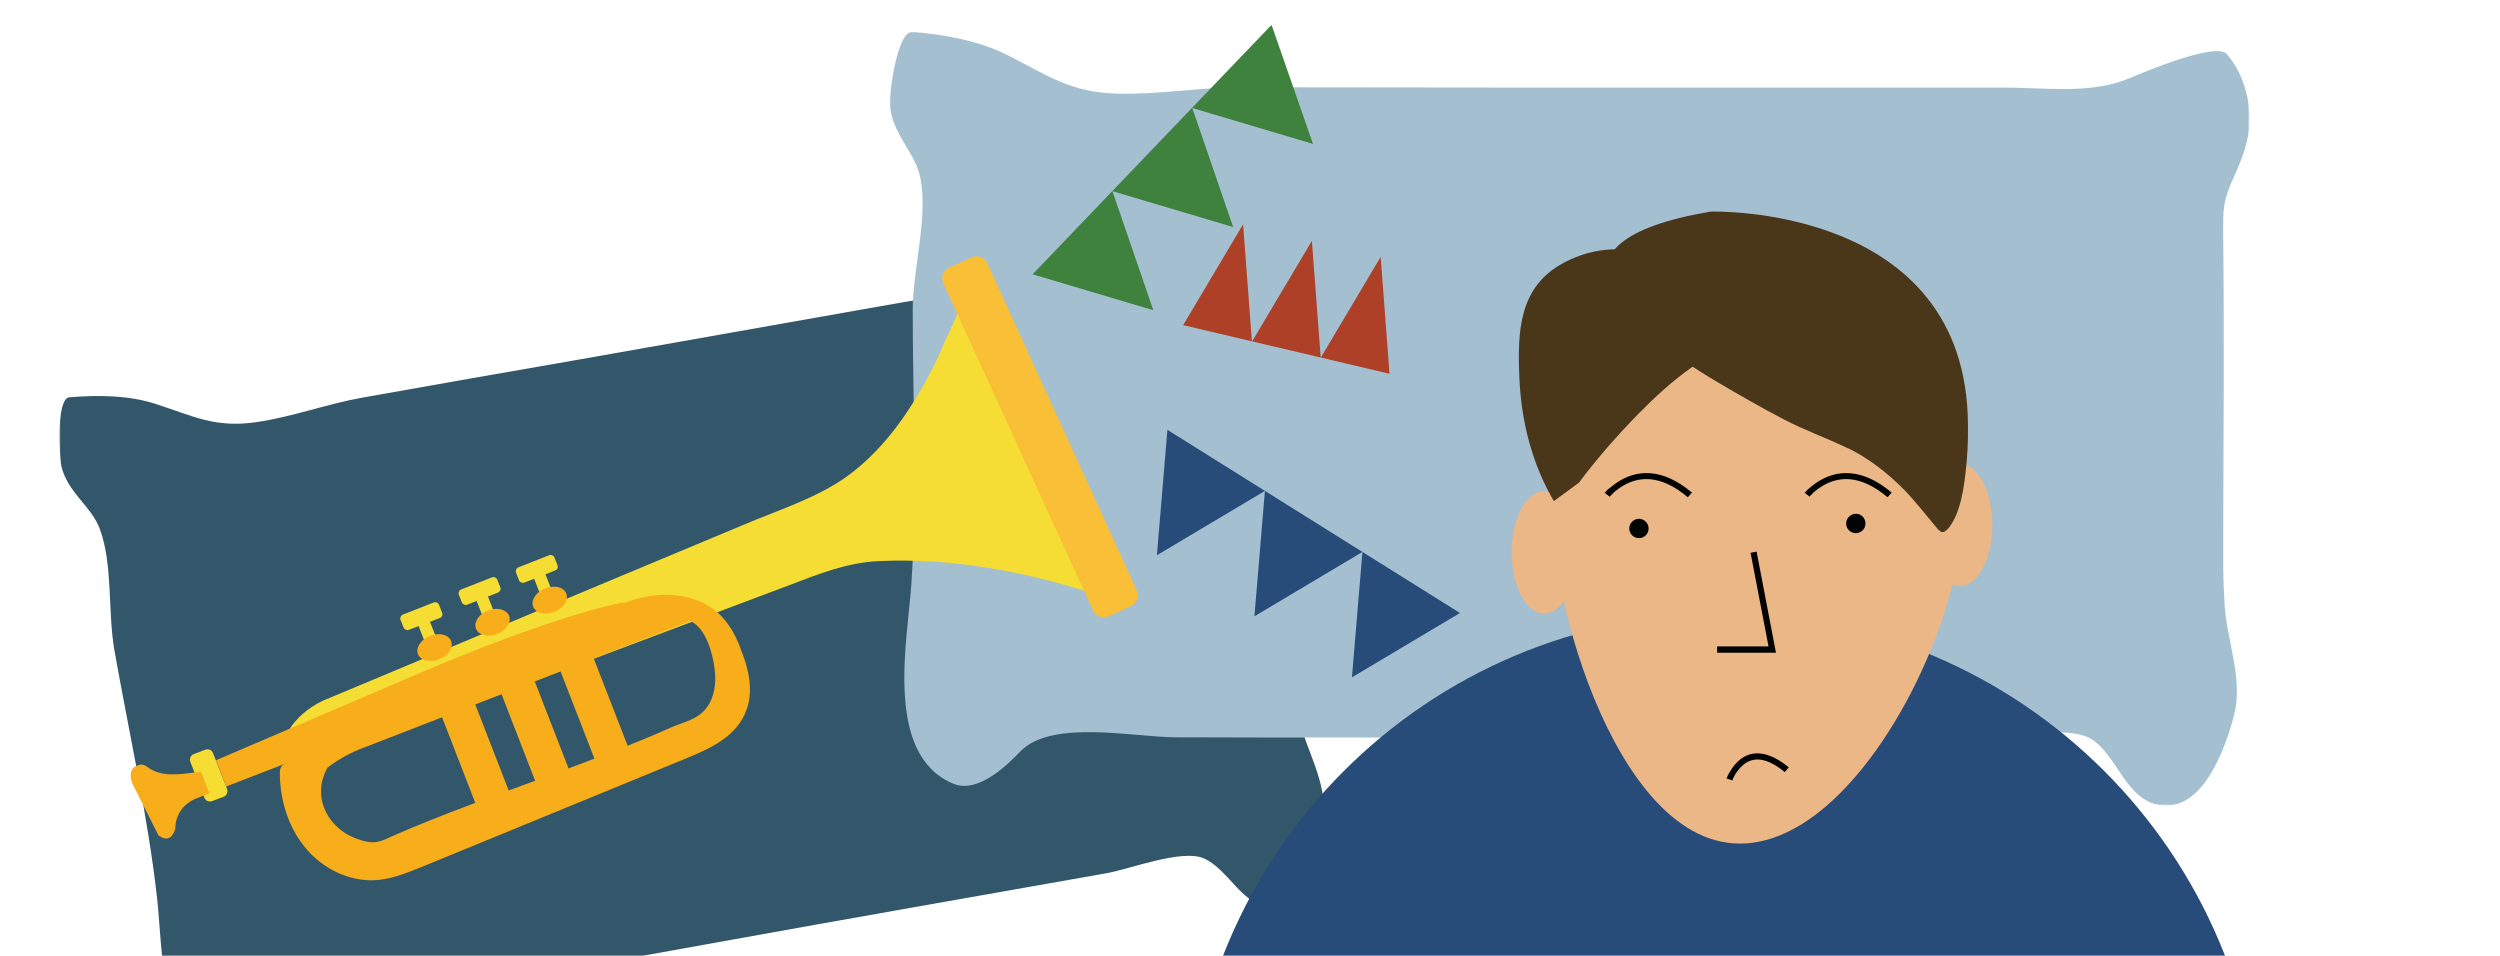
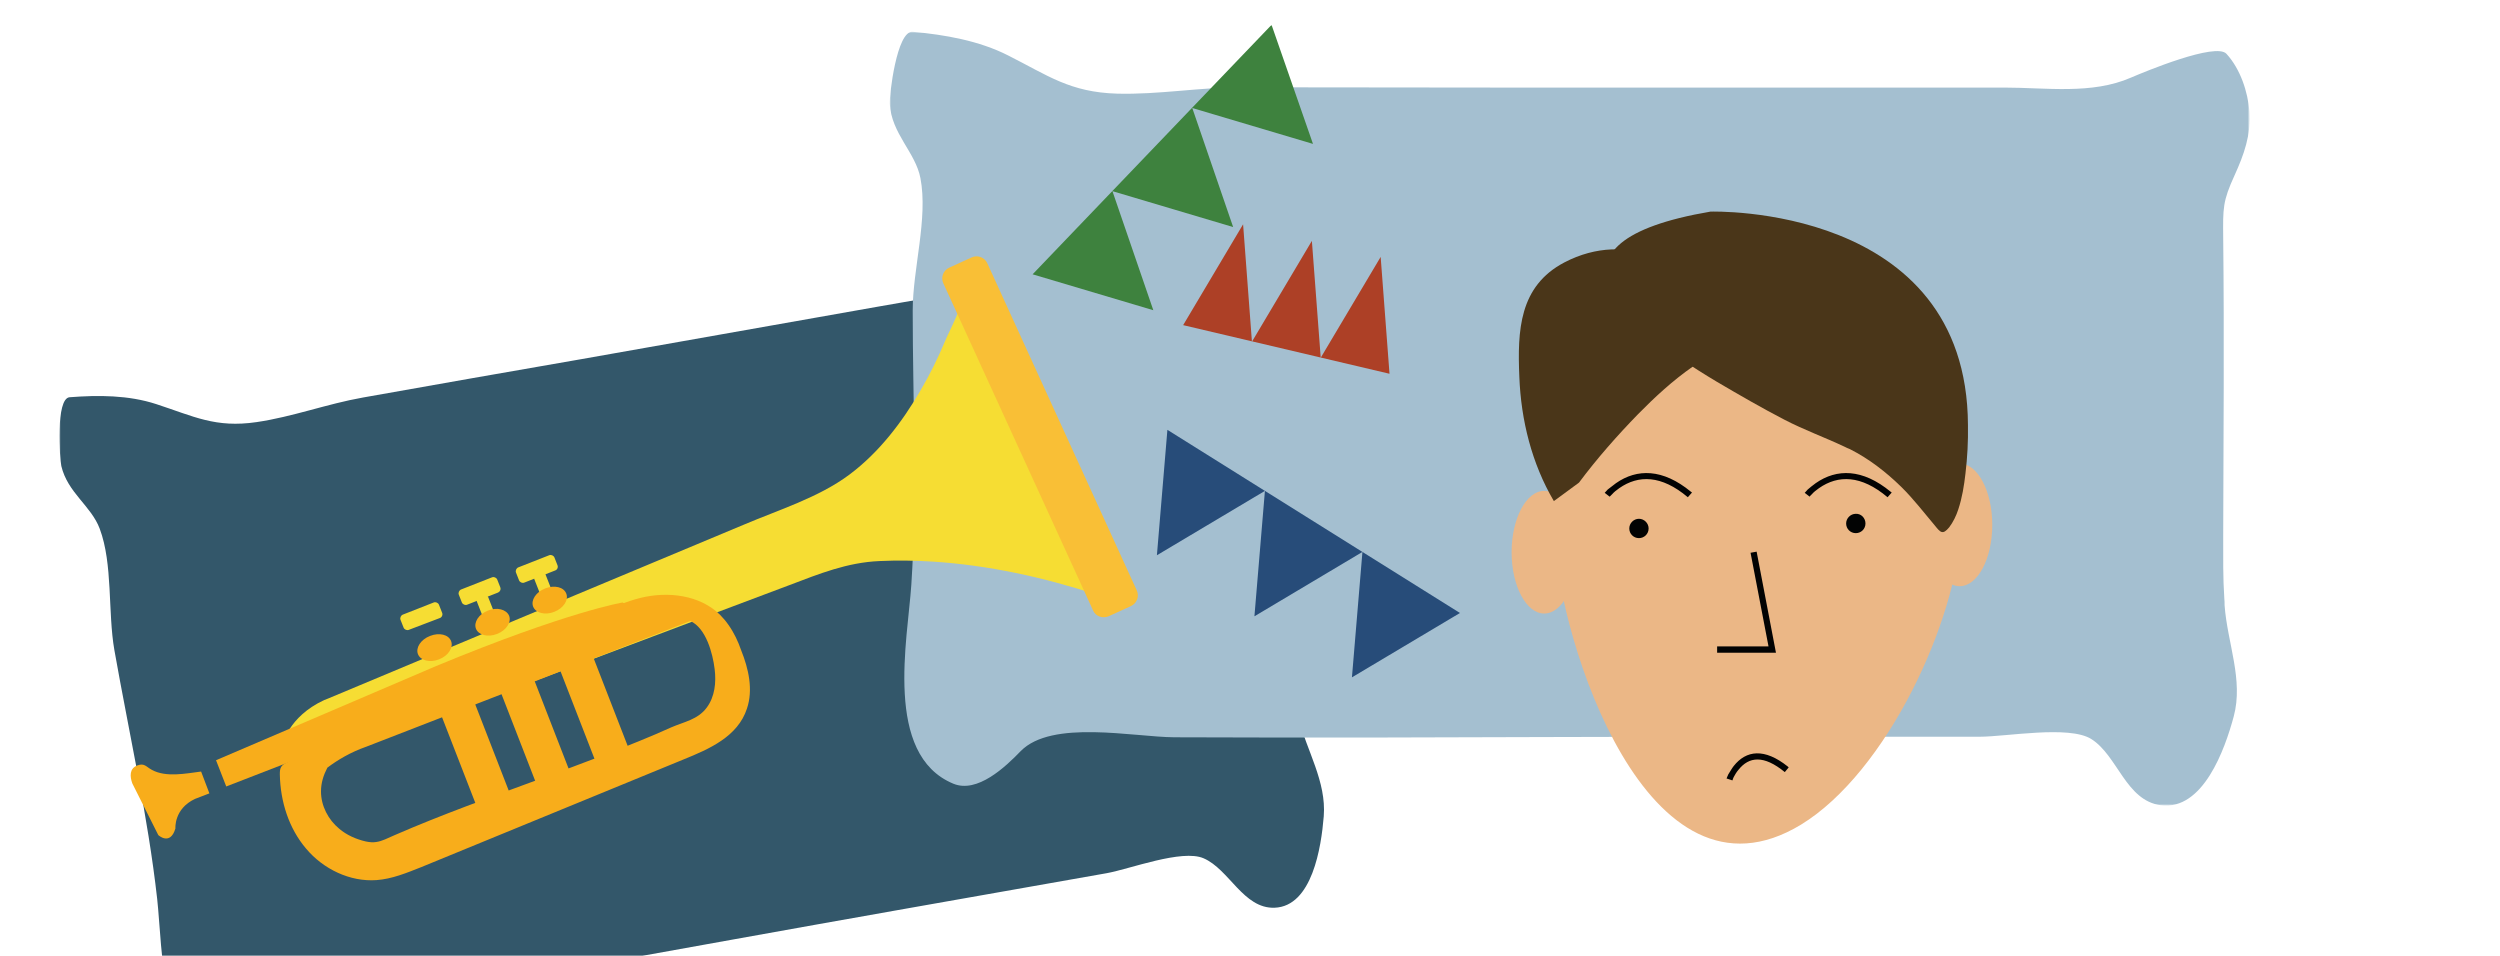
<svg xmlns="http://www.w3.org/2000/svg" version="1.1" id="Layer_1" x="0px" y="0px" viewBox="0 0 905 346" style="enable-background:new 0 0 905 346;" xml:space="preserve">
  <style type="text/css"> .st0{filter:url(#Adobe_OpacityMaskFilter);} .st1{fill-rule:evenodd;clip-rule:evenodd;fill:#FFFFFF;} .st2{mask:url(#prefix__b_00000062889836194504468130000005354676039559411135_);} .st3{fill-rule:evenodd;clip-rule:evenodd;fill:#33576A;} .st4{filter:url(#Adobe_OpacityMaskFilter_00000063619274578117104030000008658079626697009332_);} .st5{mask:url(#prefix__d_00000101077054650669819440000015672438084476639130_);fill-rule:evenodd;clip-rule:evenodd;fill:#A4BFD0;} .st6{fill-rule:evenodd;clip-rule:evenodd;fill:#274C79;} .st7{fill-rule:evenodd;clip-rule:evenodd;fill:#EBB786;} .st8{fill-rule:evenodd;clip-rule:evenodd;fill:#4A3619;} .st9{fill-rule:evenodd;clip-rule:evenodd;fill:#020303;} .st10{fill:#020303;} .st11{fill-rule:evenodd;clip-rule:evenodd;fill:#AD4026;} .st12{fill-rule:evenodd;clip-rule:evenodd;fill:#F6DD33;} .st13{fill-rule:evenodd;clip-rule:evenodd;fill:#F9BF36;} .st14{fill-rule:evenodd;clip-rule:evenodd;fill:#F8AD1B;} .st15{fill-rule:evenodd;clip-rule:evenodd;fill:#3E823E;} </style>
  <g>
    <defs>
      <filter id="Adobe_OpacityMaskFilter" filterUnits="userSpaceOnUse" x="21.5" y="9" width="797.2" height="409.6">
        <feColorMatrix type="matrix" values="1 0 0 0 0 0 1 0 0 0 0 0 1 0 0 0 0 0 1 0" />
      </filter>
    </defs>
    <mask maskUnits="userSpaceOnUse" x="21.5" y="9" width="797.2" height="409.6" id="prefix__b_00000062889836194504468130000005354676039559411135_">
      <g class="st0">
        <path id="prefix__a_00000176036851277994082550000003400755316413873837_" class="st1" d="M19.1-37.5h800v400h-800V-37.5z" />
      </g>
    </mask>
    <g class="st2">
      <g>
        <path class="st3" d="M469.3,257.3c-1.6-6.7-2.8-13.5-3.9-20.3c-5.7-32.7-11.2-65.4-17.3-98c-1.9-9.9-2.3-12-0.1-21.2 c1.7-7.4,2.9-14.2,1-21.8c-1.7-6.5-5.3-13.4-10.5-17.7c-4-3.3-24.7,10.4-28.6,13.1c-11.3,7.8-26.1,8-39.2,10.3 c-17.8,3.2-35.6,6.3-53.4,9.4L210.5,130c-26.4,4.6-52.8,9.2-79.1,13.9c-13,2.3-25.5,7-38.5,8.9c-14.9,2.2-22.8-2.1-36.3-6.5 c-10.1-3.3-21-3.3-31.4-2.5c-5.1,0.4-3.6,22.3-3,24.9c2.3,9.7,10.8,14.4,13.9,22.7c4.8,12.8,2.9,30.1,5.3,43.9 c5.3,30,12.1,59.8,15.5,90.1c2,18,1.1,57.4,24.7,63c8.1,1.9,15.4-8.4,19.3-14.5c7.9-12.2,34.6-10.8,47.3-13 c20-3.4,40-6.9,59.9-10.5c38.5-6.9,77-13.9,115.5-20.7l77-13.6c8.4-1.5,27.3-8.8,35.1-5.4c9.3,4,14.4,18.3,25.7,17.9 c13.6-0.5,16.9-21.9,17.8-33.1c1-12.6-6.2-23.8-9.3-36C469.7,258.8,469.5,258,469.3,257.3" />
        <g transform="translate(0 -6) translate(373 65)">
          <defs>
            <filter id="Adobe_OpacityMaskFilter_00000056407511017623255560000013960433041645840541_" filterUnits="userSpaceOnUse" x="-50.9" y="-47.5" width="492.3" height="280.1">
              <feColorMatrix type="matrix" values="1 0 0 0 0 0 1 0 0 0 0 0 1 0 0 0 0 0 1 0" />
            </filter>
          </defs>
          <mask maskUnits="userSpaceOnUse" x="-50.9" y="-47.5" width="492.3" height="280.1" id="prefix__d_00000101077054650669819440000015672438084476639130_">
            <g style="filter:url(#Adobe_OpacityMaskFilter_00000056407511017623255560000013960433041645840541_);">
              <path id="prefix__c_00000049900209266701145870000002289325281146186932_" class="st1" d="M-50.9-47.5h492.3v280.1H-50.9 V-47.5z" />
            </g>
          </mask>
          <path class="st5" d="M432.2,157.6c-0.5-7.5-0.4-14.9-0.4-22.4c0.1-36,0.4-72,0-108c-0.1-10.9-0.2-13.3,4.1-22.7 c3.4-7.5,6-14.6,5.4-23.1c-0.6-7.3-3.3-15.4-8.3-20.9c-3.8-4.3-29.7,6.5-34.6,8.6c-14.2,6.2-30.8,3.6-45.9,3.6 c-20.5,0-41.1,0-61.6,0H167.6c-30.4,0-60.9-0.1-91.3-0.1c-15,0-29.9,2.7-44.9,2.3C14.3-25.6,6.3-31.7-8-38.9 c-10.6-5.4-22.9-7.5-34.6-8.6c-5.8-0.5-8.5,23.2-8.3,26.1c0.6,10.8,9.3,17.5,11.1,26.9c2.8,14.6-2.8,32.8-2.8,47.9 c0,33.1,1.7,66.2-0.5,99.3c-1.3,19.7-10.1,61.5,15.2,72c8.7,3.6,18.9-6.1,24.4-11.8c11.3-11.5,40.8-5.1,55.6-5 c23.1,0.1,46.1,0.1,69.2,0.1c44.5-0.1,88.9-0.3,133.4-0.3h88.9c9.7,0,32.3-4.2,40.4,0.8c9.6,6,12.5,22.3,25.2,24 c15.3,2,23.2-20.2,26.4-32.1c3.6-13.3-2.3-26.6-3.3-40.3C432.3,159.3,432.3,158.4,432.2,157.6" />
        </g>
        <g>
-           <path class="st6" d="M818.7,416.7c0-107.5-87.1-194.6-194.6-194.6s-194.6,87.1-194.6,194.6c0,0.6,0,1.2,0,1.8h389.2 C818.7,417.9,818.7,417.3,818.7,416.7" />
          <path class="st7" d="M697.6,190c0,12.2,5.3,22.2,11.8,22.2c6.5,0,11.8-9.9,11.8-22.2c0-12.2-5.3-22.2-11.8-22.2 C702.8,167.8,697.6,177.8,697.6,190 M547.2,199.9c0,12.2,5.3,22.2,11.8,22.2c6.5,0,11.8-9.9,11.8-22.2 c0-12.2-5.3-22.2-11.8-22.2S547.2,187.7,547.2,199.9" />
          <path class="st7" d="M706.6,154.9c5.8,4.9,3.7,29.5,3.4,35.6c-1.6,34.6-27.1,89.1-58,108c-55.9,34-87.4-67.1-89.2-103.2 c-0.1-2.9-5.9-54.9-2.8-56.1l89.4-33.1L706.6,154.9" />
          <path class="st8" d="M667.7,161.7c-7.2-3.4-14.7-6.1-21.8-9.8c-8.3-4.3-16.4-9-24.4-13.7c-35.4-21.1-68-50.4-2.3-61.6 c0,0,92.9-3,93.2,77.3c0.1,5.8-0.2,11.7-0.9,17.5c-0.5,4.4-1.2,8.8-2.6,13c-0.7,2.2-1.9,4.7-3.3,6.5c-2.4,2.9-3.2,1.8-5.3-0.8 c-3.9-4.6-7.7-9.6-12-13.8c-5.5-5.4-11.7-10.2-18.6-13.7C668.9,162.3,668.3,162,667.7,161.7" />
          <path class="st9" d="M675.3,189.5c0,2-1.6,3.5-3.5,3.5c-2,0-3.5-1.6-3.5-3.5s1.6-3.5,3.5-3.5 C673.7,185.9,675.3,187.5,675.3,189.5" />
          <path class="st10" d="M633.7,200.1l2.2-0.4l7,36.6h-21.3V234l18.6,0L633.7,200.1z M627.6,277.3c4.5-5.7,11.1-6.6,19.6,0.2 l0.3,0.3l-1.4,1.7c-7.7-6.3-13-5.6-16.8-0.8c-0.7,0.8-1.2,1.7-1.7,2.6c-0.1,0.2-0.2,0.5-0.3,0.7l-0.1,0.4l-0.1,0.1l-2.1-0.7 l0.1-0.2c0.1-0.3,0.3-0.7,0.5-1.2C626.3,279.3,626.9,278.2,627.6,277.3L627.6,277.3z" />
          <path class="st11" d="M503,135.3l-3.2-42.3l-21.7,36.5l-3.2-42.3l-21.7,36.5L450,81.2l-21.7,36.5" />
          <path class="st12" d="M348.2,106.8c1.1,2.6-4.9,13.7-6,16.5c-2.6,6.2-5.6,12.3-9,18.1c-6.7,11.5-15,22.4-25.7,30.4 c-11.1,8.3-25.7,12.8-38.4,18.2l-96.4,40.3l-54,22.6l-1.3,0.5l0,0c-13.2,6.1-15.2,16.4-15.2,16.4l18.7-9.5l5.7,11.3l62.4-23.4 l96.8-36.4c10.8-4.1,20.9-8.2,32.6-8.7c6.5-0.3,12.9-0.2,19.3,0.2c20.2,1.3,40.2,5.7,59.4,12L348.2,106.8" />
          <path class="st13" d="M401.3,223.1l8.1-3.7c2.2-1,3.1-3.6,2.1-5.7L357.4,95.3c-1-2.2-3.6-3.1-5.7-2.1l-8.1,3.7 c-2.2,1-3.1,3.6-2.1,5.7l54.2,118.4C396.6,223.1,399.1,224,401.3,223.1" />
          <path class="st14" d="M258.7,242.2c0.6,4.8,0.1,10-2.9,14c-3.2,4.3-8.2,5.1-12.8,7.1c-7.7,3.5-15.6,6.6-23.5,9.7 c-16.9,6.5-33.9,12.5-50.8,18.9c-8.7,3.3-17.3,6.7-25.8,10.4c-2.6,1.1-4.5,2.2-6.7,2.5c-1.1,0.2-2.4,0.1-3.8-0.2 c-3.5-0.8-6.9-2.3-9.6-4.6c-4-3.3-6.6-8.3-6.6-13.5c0-3.1,0.9-5.9,2.3-8.6c3.7-2.8,8.4-5.6,14.1-7.6l117.3-45.5 C255.6,227.4,258,236.5,258.7,242.2 M263.7,226.2c-0.9-1.3-2-2.6-3.1-3.7c-7.3-7.1-18.7-8.5-28.6-6.1c-9.9,2.4-18.6,8-27.2,13.5 l2.5,0.9l-80.1,29.3l-8.8,8.8l-14.3,7c-0.9,0.4-1.8,0.9-2.3,1.7c-0.5,0.8-0.5,1.8-0.5,2.8c0.2,9.7,3.2,19.4,9.5,26.8 c6.2,7.4,15.9,12.1,25.5,11.4c5.6-0.4,10.9-2.6,16.2-4.7l95-39c9.1-3.7,19.6-8.2,22.9-18.4c2.3-6.8,0.6-14.4-2.1-21.1 C267.2,232.2,265.7,229,263.7,226.2" />
          <path class="st14" d="M78.2,275.2l3.7,9.5l154.3-59.8l-10.8-6.8c0,0-20,3.3-67.5,23L78.2,275.2L78.2,275.2z" />
-           <path class="st12" d="M81,288.4l-4.2,1.6c-1.1,0.4-2.4-0.1-2.8-1.2l-5.1-13c-0.4-1.1,0.1-2.4,1.2-2.8l4.2-1.6 c1.1-0.4,2.4,0.1,2.8,1.2l5.1,13C82.6,286.7,82.1,288,81,288.4" />
          <path class="st14" d="M72.8,279.3c-5.5,0.7-12.7,2.2-17.8-0.6c-2.1-1.1-2.7-2.6-5.3-1.6c-2.9,1.1-2.7,4-1.8,6.5l9.4,18.7 c0,0,4.3,4,6.2-2.4c0,0-0.6-7.1,7.1-10.7l5.2-2L72.8,279.3L72.8,279.3z M182.9,291.7l-6.1,2.4c-1.6,0.6-3.5-0.2-4.1-1.8 l-13.9-35.8c-0.6-1.6,0.2-3.5,1.8-4.1l6.1-2.4c1.6-0.6,3.5,0.2,4.1,1.8l13.9,35.8C185.4,289.3,184.6,291.1,182.9,291.7 M204.8,284.3l-6.1,2.4c-1.6,0.6-3.5-0.2-4.1-1.8l-13.9-35.8c-0.6-1.6,0.2-3.5,1.8-4.1l6.1-2.4c1.6-0.6,3.5,0.2,4.1,1.8 l13.9,35.8C207.2,281.8,206.4,283.7,204.8,284.3 M225.8,275.1l-6.1,2.4c-1.6,0.6-3.5-0.2-4.1-1.8l-13.9-35.8 c-0.6-1.6,0.2-3.5,1.8-4.1l6.1-2.4c1.6-0.6,3.5,0.2,4.1,1.8l13.9,35.8C228.2,272.7,227.4,274.5,225.8,275.1" />
-           <path class="st12" d="M158.2,234.5l-2.1,0.8c-0.6,0.2-1.2-0.1-1.4-0.6l-3.1-7.9c-0.2-0.6,0.1-1.2,0.6-1.4l2.1-0.8 c0.6-0.2,1.2,0.1,1.4,0.6l3.1,7.9C159.1,233.6,158.8,234.3,158.2,234.5" />
          <path class="st12" d="M159.3,223.7L148,228c-0.7,0.3-1.6-0.1-1.9-0.8l-1.1-2.8c-0.3-0.7,0.1-1.6,0.8-1.9l11.2-4.4 c0.7-0.3,1.6,0.1,1.9,0.8l1.1,2.8C160.4,222.5,160,223.4,159.3,223.7 M179.2,225.4l-2.1,0.8c-0.6,0.2-1.2-0.1-1.4-0.6l-3.1-7.9 c-0.2-0.6,0.1-1.2,0.6-1.4l2.1-0.8c0.6-0.2,1.2,0.1,1.4,0.6l3.1,7.9C180,224.5,179.8,225.1,179.2,225.4" />
          <path class="st12" d="M180.3,214.5l-11.2,4.4c-0.7,0.3-1.6-0.1-1.9-0.8l-1.1-2.8c-0.3-0.7,0.1-1.6,0.8-1.9l11.2-4.4 c0.7-0.3,1.6,0.1,1.9,0.8l1.1,2.8C181.4,213.4,181,214.2,180.3,214.5 M200,217.3l-2.1,0.8c-0.6,0.2-1.2-0.1-1.4-0.6l-3.1-7.9 c-0.2-0.6,0.1-1.2,0.6-1.4l2.1-0.8c0.6-0.2,1.2,0.1,1.4,0.6l3.1,7.9C200.8,216.4,200.5,217.1,200,217.3" />
          <path class="st12" d="M201,206.5l-11.2,4.4c-0.7,0.3-1.6-0.1-1.9-0.8l-1.1-2.8c-0.3-0.7,0.1-1.6,0.8-1.9l11.2-4.4 c0.7-0.3,1.6,0.1,1.9,0.8l1.1,2.8C202.1,205.3,201.8,206.2,201,206.5" />
          <path class="st14" d="M163.3,232.1c0.9,2.3-1,5.3-4.4,6.6c-3.3,1.3-6.7,0.4-7.6-1.9c-0.9-2.3,1-5.3,4.4-6.6 C159,228.9,162.4,229.7,163.3,232.1 M184.3,222.9c0.9,2.3-1,5.3-4.4,6.6c-3.3,1.3-6.7,0.4-7.6-1.9c-0.9-2.3,1-5.3,4.4-6.6 C179.9,219.7,183.3,220.6,184.3,222.9 M205,214.9c0.9,2.3-1,5.3-4.4,6.6c-3.3,1.3-6.7,0.4-7.6-1.9c-0.9-2.3,1-5.3,4.4-6.6 C200.7,211.7,204.1,212.5,205,214.9" />
          <path class="st15" d="M373.8,99.3l43.7,13l-14.8-43.1l43.7,13l-14.8-43.1l43.7,13L460.3,9" />
          <path class="st6" d="M422.6,155.6l-3.8,45.4l39.1-23.3l-3.8,45.4l39.1-23.3l-3.8,45.4l39.1-23.3" />
          <path class="st9" d="M596.8,191.3c0,2-1.6,3.5-3.5,3.5c-2,0-3.5-1.6-3.5-3.5s1.6-3.5,3.5-3.5 C595.2,187.8,596.8,189.4,596.8,191.3" />
          <path class="st10" d="M657.3,174.9c7.6-5.3,16.9-5.3,27.1,3.1l0.4,0.3l-1.5,1.7c-9.6-8.1-17.9-8.1-24.8-3.3 c-1,0.7-1.9,1.4-2.6,2.2c-0.2,0.2-0.4,0.4-0.5,0.5l-0.2,0.2l-0.1,0.2l-1.8-1.4l0.2-0.2c0.2-0.2,0.5-0.6,0.9-1 C655.2,176.5,656.2,175.7,657.3,174.9L657.3,174.9z M585,174.9c7.6-5.3,16.9-5.3,27.1,3.1l0.4,0.3L611,180 c-9.6-8.1-17.9-8.1-24.8-3.3c-1,0.7-1.9,1.4-2.6,2.2c-0.2,0.2-0.4,0.4-0.5,0.5l-0.3,0.3l-0.1,0.1l-1.8-1.4 c0.2-0.2,0.5-0.6,1.1-1.2C582.9,176.5,583.9,175.7,585,174.9L585,174.9z" />
          <path class="st8" d="M571.6,174.7c6.5-8.7,13.8-17,21.4-24.8c6.1-6.2,12.6-12.2,19.8-17.2c4-2.7,8.6-4.5,12.7-6.9 c6.1-3.5,4.6-5.4,0.4-11.3C612.3,95.3,589.3,83,566.3,95c-16.4,8.6-17,24.7-16.3,41.4c0.6,15.7,4.5,31.4,12.5,45L571.6,174.7 L571.6,174.7z" />
        </g>
      </g>
    </g>
  </g>
</svg>